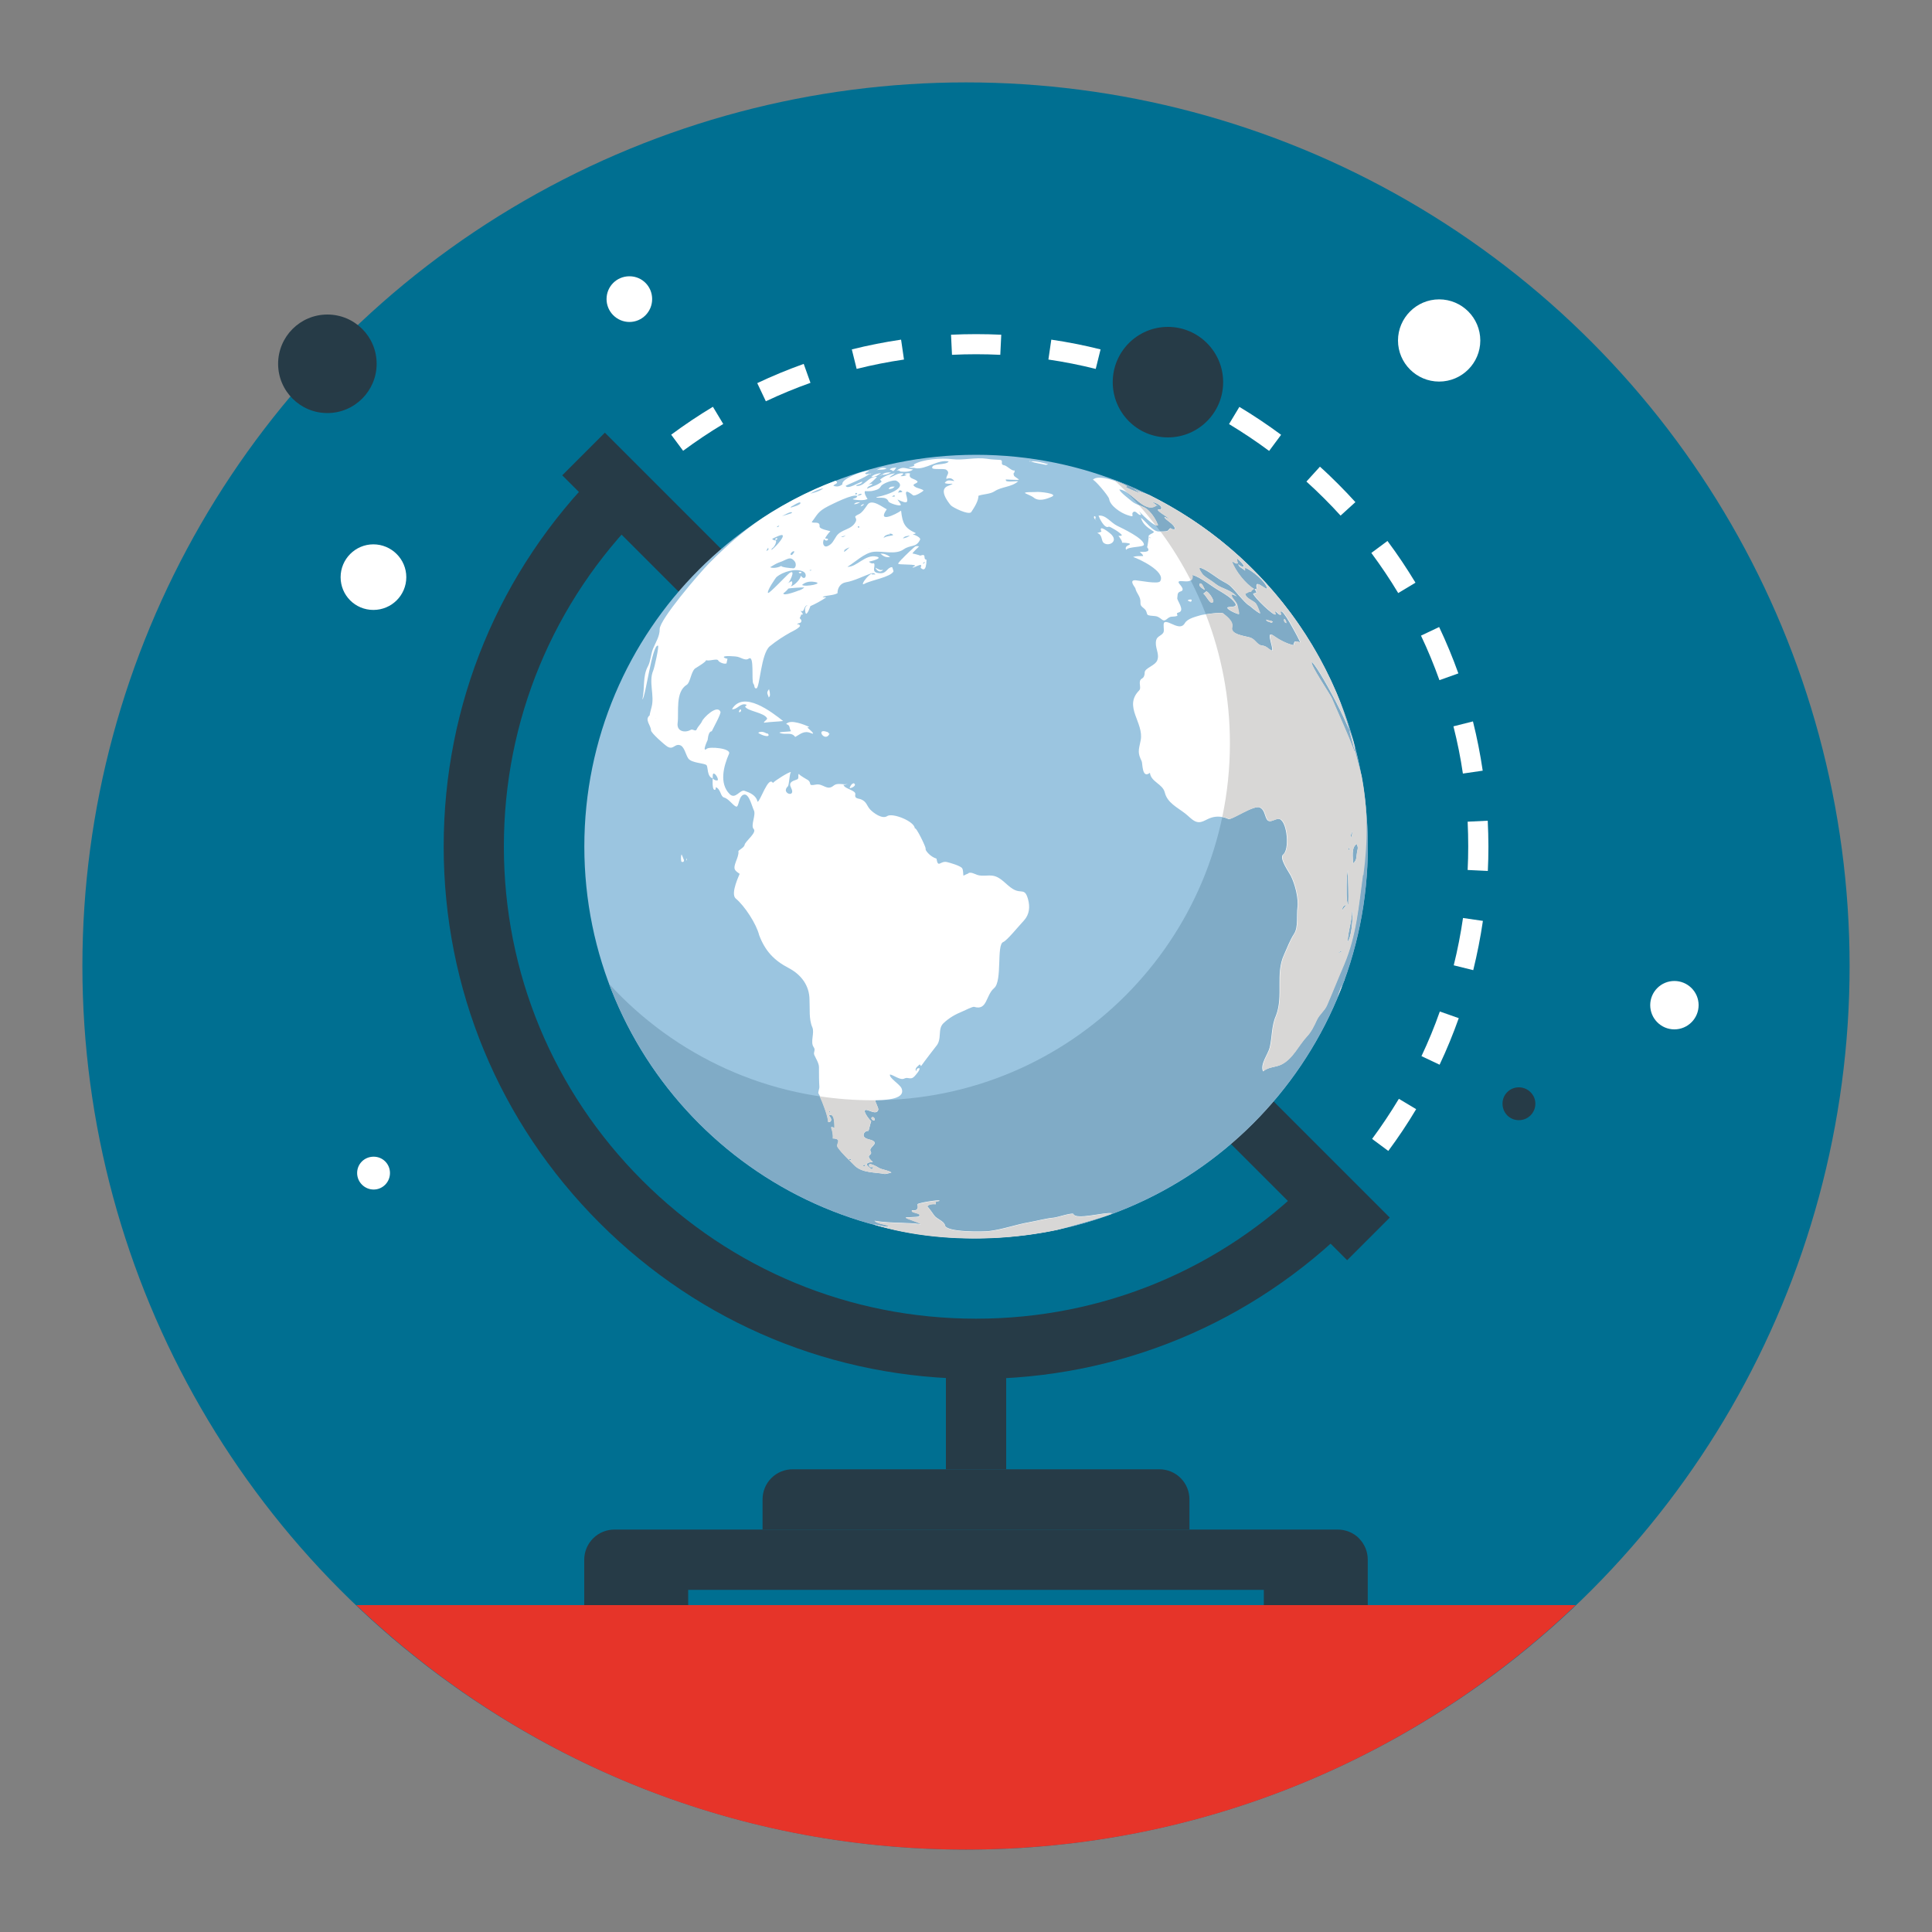
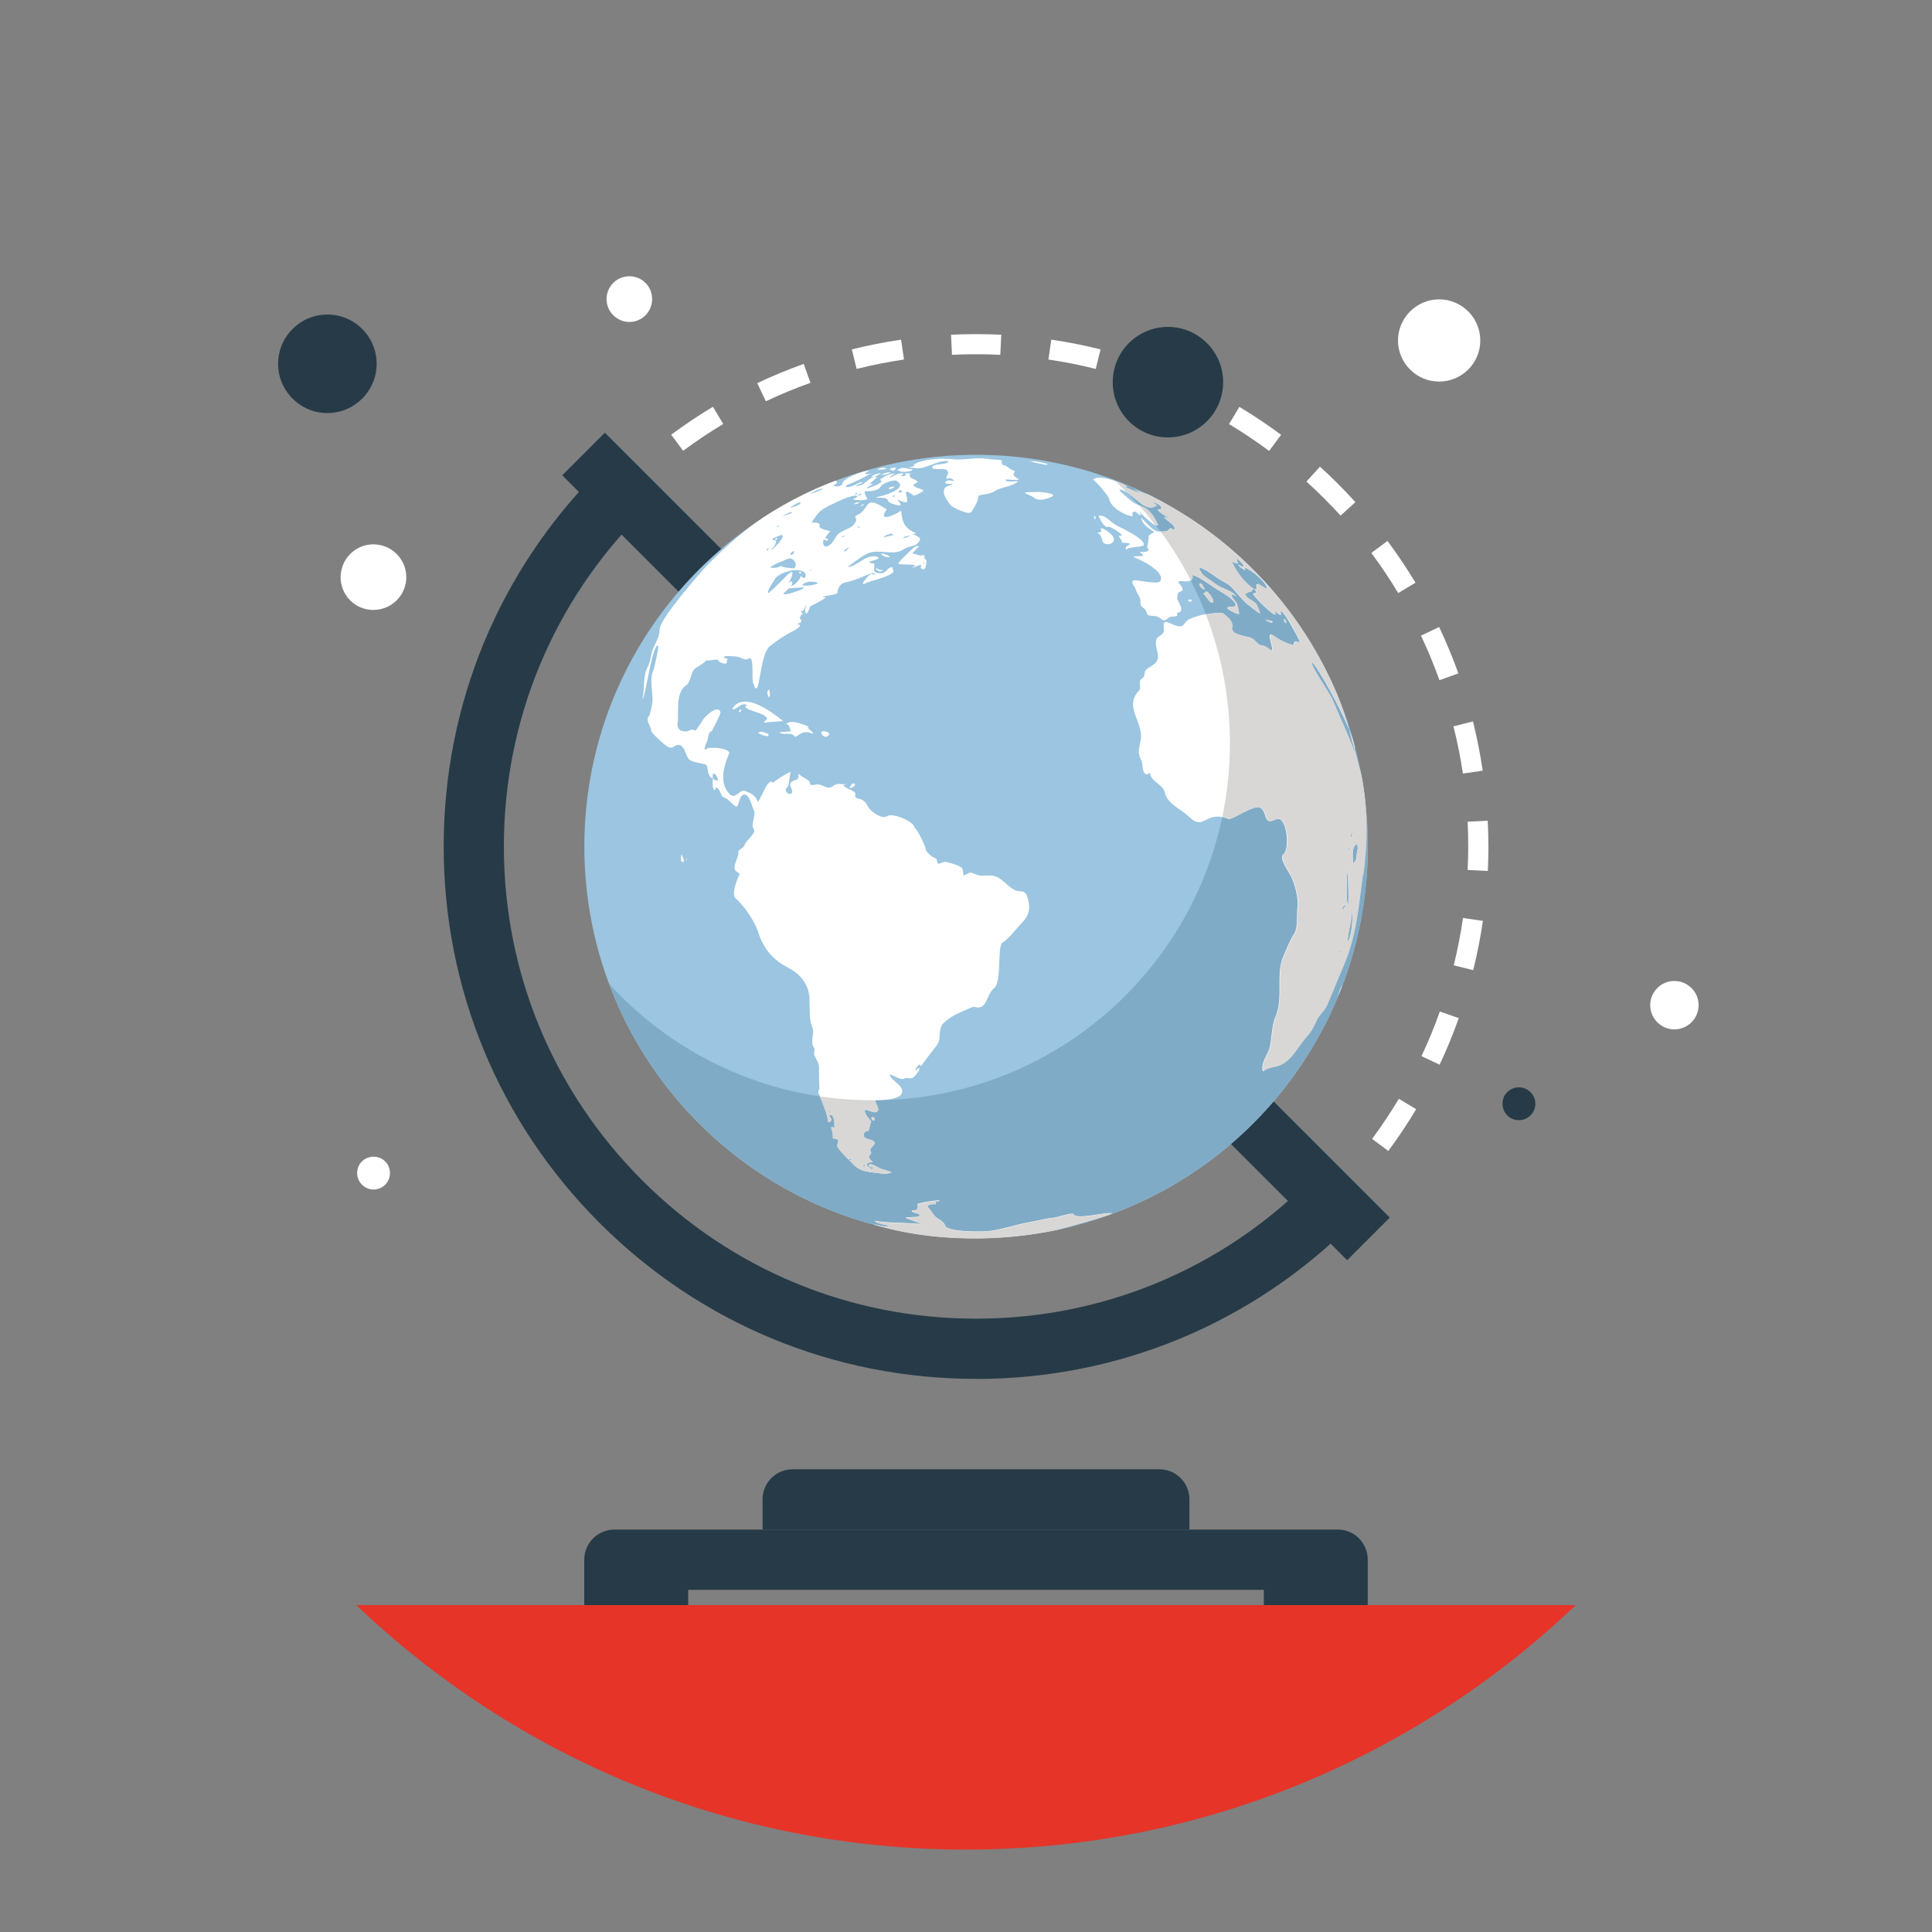
<svg xmlns="http://www.w3.org/2000/svg" id="Layer_1" viewBox="0 0 200 200">
  <rect x="0" y="0" width="200" height="200" fill="#808080" stroke="none" />
  <defs>
    <style>
      .cls-1 {
        fill-rule: evenodd;
      }

      .cls-1, .cls-2 {
        fill: #fff;
      }

      .cls-3 {
        fill: #80abc6;
      }

      .cls-4 {
        fill: #263b47;
      }

      .cls-5 {
        fill: #d8d7d6;
      }

      .cls-6 {
        fill: #006f91;
      }

      .cls-7 {
        fill: #e5e4e4;
      }

      .cls-8 {
        fill: #9bc5e0;
      }

      .cls-9 {
        fill: #e63429;
      }
    </style>
  </defs>
-   <circle class="cls-6" cx="100" cy="100" r="91.47" />
  <g>
    <g>
      <g>
        <g>
          <path class="cls-7" d="M65.01,51.6l-1.47-1.47c.63-.63,1.27-1.24,1.92-1.83l1.4,1.54c-.63.57-1.24,1.15-1.85,1.76Z" />
          <path class="cls-2" d="M143.71,119.14l-1.67-1.24c.99-1.34,1.92-2.74,2.77-4.15l1.79,1.07c-.88,1.48-1.85,2.93-2.88,4.32ZM149.03,110.22l-1.88-.89c.71-1.5,1.35-3.05,1.9-4.62l1.96.69c-.58,1.63-1.24,3.25-1.98,4.81ZM152.51,100.43l-2.02-.5c.4-1.61.72-3.26.96-4.9l2.06.3c-.25,1.71-.59,3.42-1,5.1ZM154.01,90.16l-2.08-.1c.04-.81.06-1.62.06-2.44s-.02-1.71-.06-2.56l2.08-.1c.04.89.07,1.77.07,2.66s-.02,1.69-.06,2.54ZM151.44,80.09c-.24-1.64-.57-3.28-.98-4.9l2.02-.51c.42,1.68.76,3.4,1.01,5.1l-2.06.3ZM149.01,70.41c-.56-1.56-1.2-3.12-1.91-4.61l1.88-.89c.74,1.56,1.41,3.18,1.99,4.8l-1.96.7ZM144.74,61.39c-.85-1.42-1.79-2.81-2.78-4.15l1.67-1.24c1.04,1.39,2.01,2.85,2.9,4.32l-1.78,1.07ZM138.78,53.38c-.55-.61-1.12-1.2-1.71-1.79-.6-.6-1.21-1.18-1.83-1.74l1.4-1.54c.65.58,1.28,1.19,1.9,1.81.61.61,1.2,1.23,1.77,1.86l-1.54,1.4ZM131.38,46.68c-1.33-.99-2.73-1.92-4.15-2.78l1.07-1.78c1.48.89,2.93,1.86,4.32,2.89l-1.24,1.67ZM70.72,46.67l-1.24-1.67c1.39-1.03,2.84-2,4.32-2.89l1.07,1.78c-1.42.85-2.82,1.79-4.16,2.78ZM122.82,41.55c-1.49-.71-3.05-1.35-4.62-1.91l.7-1.96c1.63.58,3.25,1.25,4.81,1.99l-.89,1.88ZM79.28,41.54l-.89-1.88c1.56-.74,3.17-1.4,4.81-1.99l.7,1.96c-1.57.56-3.12,1.2-4.62,1.91ZM113.43,38.19c-1.6-.4-3.25-.73-4.9-.97l.3-2.06c1.71.25,3.43.59,5.1,1.01l-.5,2.02ZM88.68,38.19l-.5-2.02c1.68-.42,3.4-.76,5.1-1.01l.3,2.06c-1.63.24-3.28.56-4.9.97ZM103.55,36.73c-1.67-.08-3.34-.08-5,0l-.1-2.08c1.73-.08,3.47-.08,5.2,0l-.1,2.08Z" />
          <path class="cls-7" d="M138.54,125.13l-1.47-1.47c.6-.6,1.19-1.22,1.76-1.85l1.54,1.4c-.59.65-1.2,1.29-1.83,1.92Z" />
        </g>
        <rect class="cls-4" x="97.92" y="30.17" width="6.24" height="114.91" transform="translate(-32.37 97.11) rotate(-45)" />
        <path class="cls-4" d="M101.04,142.74h0c-14.72,0-28.56-5.73-38.97-16.14-10.41-10.41-16.14-24.25-16.14-38.97,0-14.72,5.73-28.56,16.14-38.97l4.41,4.41c-9.23,9.23-14.32,21.5-14.32,34.56s5.09,25.33,14.32,34.56c9.23,9.23,21.5,14.32,34.56,14.32h0c13.05,0,25.32-5.08,34.55-14.31l4.41,4.41c-10.41,10.41-24.24,16.14-38.96,16.14Z" />
-         <rect class="cls-4" x="97.92" y="139.62" width="6.24" height="12.48" />
        <path class="cls-4" d="M123.14,158.34h-44.2v-3.12c0-.8.3-1.6.91-2.21.61-.61,1.41-.91,2.21-.91h37.95c.8,0,1.6.3,2.21.91.61.61.91,1.41.91,2.21v3.12Z" />
        <path class="cls-4" d="M140.69,159.25c-.61-.61-1.41-.91-2.21-.91H63.61c-.8,0-1.6.3-2.21.91-.61.61-.92,1.41-.92,2.21v4.7h10.76v-1.58h59.59v1.58h10.76v-4.7c0-.8-.3-1.6-.91-2.21Z" />
      </g>
      <g>
        <path class="cls-8" d="M141.6,87.63c0,22.4-18.15,40.55-40.56,40.55s-40.55-18.15-40.55-40.55,18.15-40.55,40.55-40.55,40.56,18.15,40.56,40.55Z" />
        <path class="cls-3" d="M115.28,49.65c7.4,6.76,12.04,16.48,12.04,27.29,0,20.41-16.54,36.96-36.97,36.96-10.81,0-20.53-4.65-27.29-12.04,5.77,15.37,20.59,26.31,37.97,26.31,22.41,0,40.56-18.15,40.56-40.55,0-17.39-10.94-32.21-26.32-37.98Z" />
        <path class="cls-1" d="M91.55,121.53c.16.03.6-.12.73-.15-.3-.24-.96-.27-1.33-.5.03.01-1.22-.74-.95-.12.07.15.3.01.41.09-.15.22-.22.16-.05.26,0,0-1.39-.76,0-.81-.96-.87.07-.6-.24-1.14-.21-.38.82-.73.26-1.06-.26-.15-.55-.13-.82-.31-.38-.28-.02-.77.34-.72.03,0,.22-.87.29-1.01-.11-.04-.82-.93-.65-1.12.21-.22,1.14.57,1.37-.02.09-.21-.32-.78-.29-1.02.42-.04,3.19.06,2.72-1.21-.16-.44-1.33-1.1-1.21-1.46.4.06,1.08.65,1.51.41.36-.18.64.2,1.02-.21.06-.07.68-.73.5-.86-.19,0-.29.1-.31.33-.22-.3.16-.51.36-.72.05.06.09.13.14.18.23-.34,1.51-2.01,1.55-2.05.66-.75.12-1.78.77-2.39.59-.56,1.23-.92,1.97-1.22.23-.09,1.04-.52,1.21-.47,1.36.42,1.19-1.21,2.06-1.94.87-.73.23-4.49.94-4.77.39-.15,1.54-1.58,2.14-2.22.58-.63.65-1.43.43-2.22-.34-1.22-.69-.52-1.56-1.05-.71-.42-1.24-1.26-2.11-1.38-.51-.07-1.05.08-1.55-.07-.22-.06-.8-.42-1.02-.12.03-.05-.47.19-.43.2-.06-.03-.01-.67-.18-.82-.27-.25-1.18-.51-1.5-.59-.75-.2-.94.7-1.13-.37-.62-.17-1.24-.89-1.13-1.08.05-.07-.97-2.24-1.11-2.04-.01-.73-2.27-1.63-2.84-1.29-.52.38-1.46-.33-1.78-.67-.36-.39-.35-.8-.94-1.05-.26-.11-.7-.05-.6-.5.1-.46-1.11-.56-1.23-1.01.17.03.32-.05.48-.1-.47.17-1.05-.18-1.51.2-.68.56-1.08-.27-1.82-.12-.95.18-.31-.16-.9-.52.24.15-1.1-.61-.79-.58-.28-.03.04.47-.27.57-.49.18-.91.29-.6.88.54,1.07-1.12.56-.34-.17.14-.13.18-1.52.34-1.48-.2-.06-1.72.92-1.89,1.13-.48-.78-1.31,1.94-1.59,1.95-.14-.67-.78-.94-1.33-1.13-.48-.19-.95.94-1.56.33-1.1-1.11-.62-2.9-.06-4.17.24-.58-2.03-.76-2.3-.52-.55.45.09-.93.08-.89.06-.56.19-.92.43-.92.15-.33.99-1.83.9-2.02-.34-.79-1.76.62-1.9.97-.15.34-.42.53-.55.84-.13.31-.4-.07-.62.06-.61.35-1.49.17-1.36-.72.14-1.07-.27-3.2.94-3.94.37-.23.43-1.3.85-1.68.05-.04,1.27-.75,1.15-.89.18.19,1.14-.2,1.26.05.09.2.66.42.86.3-.01.02.1-.47.1-.48-.01,0-.39-.06-.38-.18.05-.17,1.19-.05,1.23-.05.54.04.94.49,1.35.22.62-.42.24,2.37.49,2.62.14.15.04.49.3.46.36-.04.47-3.61,1.39-4.36.67-.55,1.41-1.03,2.15-1.44.24-.12.85-.42.98-.66-.03-.11-.14-.25-.27-.13-.04-.22.33-.09.4-.32.07-.23-.19-.31-.16-.38,0,.02.23-.47.15-.4.01.01.01.04.02.05.37.06-.08-.34-.1-.4.48.25.28-.53.75-.57-.34.14-.28.52-.23.76.1.51.55-.71.5-.66.45-.19,1.16-.57,1.65-.91-.12-.05-.23.04-.37-.06.5-.18,1.06-.12,1.54-.37-.02-.5.28-1.03.85-1.13.87-.14,1.88-.67,2.75-.97-.13.3.07.07.31.18-.28-.73-1.82,1.36-1.09.93.62-.35,2.7-.68,2.98-1.28,0-.03-.14-.43-.14-.43-.51,0-.55.63-1.19.63-1.15-.01-.46-.72-.7-1.03-.2.05-.38,0-.51-.17.11-.02,1.53-.35.78-.52-1.21-.26-2.02,1.09-3.02,1.06.75-.45,1.76-1.43,2.67-1.55.96-.13,2.3.34,3.15-.26.76-.52,1.28-.14,1.7-.99.13-.23-.55-.52-.73-.56.08-.09.23,0,.28-.14-1.14-.51-1.37-1.01-1.51-2.32-.58.42-2.52,1.32-1.48-.14-.37-.16-1.55-1.14-2-.47-.21.3-.54.82-.89.98-.77.35-.08.28-.34.8-.44.85-1.49.73-1.99,1.48-.31.47-.41.8-.9,1.02-.43.19-.59-.32-.38-.72.15.17.29.2.41.07.04-.18-.22-.09-.3-.16.15-.26.33-.51.55-.73-.07-.04-1.16-.21-1.12-.5.07-.59-.68-.27-.81-.45.58-.73.58-1.07,1.72-1.65.39-.19,2.58-1.32,2.99-1.04-.05.26-.32.2-.47.33.31.09,1.23.18,1.54-.04-.07-.06-.44-.67-.24-.81-.03.03.63.02.68,0,.35-.08.74-.13.94-.49.17-.31,1.33-.72,1.61-.57,1.51.86-2.05,1.77-2.09,1.67.07.25,1.03-.18,1.27.48.06.16,1.16.52,1.26.36.07-.08-.31-.48-.32-.57,1.15.55,1.08.27.89-.5-.18-.73.67.05.72.07.19.1.96-.35,1.08-.51-.28-.22-.76-.21-1-.47-.24-.23.6-.28.31-.52-.35-.28-.9-.21-.71-.77-.2-.05-.39-.03-.57.07.05.1.17.02.21.08-.19.12-.4.14-.62.13.06-.1.27-.1.27-.29-.59-.07-.91.29-1.43.44.15-.21.4-.28.58-.44-.57.07-1.11.28-1.55.65.07.06.13.13.17.21-.43.38-1.01.5-1.52.73.09-.34.46-.26.57-.51-.18,0-.37.05-.53.12.22-.03.85-.66,1-.83-.92-.11-1.31,1.08-2.19.92.19-.21.55-.1.68-.43-.32.03-1.55.87-1.74.43-.01-.03,2.23-.92,2.47-1.25-.15-.02-.32.14-.46-.04.11-.12.29-.13.42-.27-.74,0-2.93.88-2.76,1.4-.28.23-.59.3-.94.15.14-.21.62-.22.23-.52-.71.26-1.4.55-2.08.85-1.58.7-3.13,1.53-4.6,2.44-2.43,1.5-4.43,3.27-6.43,5.28-1.06,1.08-5.11,5.81-5.1,6.8.01.73-.42,1.37-.69,2.03-.22.54-.25,1.28-.51,1.78-.59,1.05-.32,2.26-.59,3.47.34-.26,1.02-5.78,1.62-5.57.12.04-.37,2.29-.5,2.58-.5,1.16.16,2.57-.17,3.78-.03.12-.2.73-.2.86-.56.43.15,1.06.14,1.54,0,.28,1.42,1.52,1.7,1.69.6.36.72-.28,1.26-.16.49.1.63.99.89,1.37.35.52,1.68.47,1.91.72.15.19.03,1.2.63,1.35,0-.07-.02-.43.06-.48.19-.11.58.56.45.69-.19.04-.37-.03-.51-.21,0,.09-.1,1.42.29,1.16,0-.08.03-.17.04-.24.51.21.47.96.83,1.06.5.14.87.76,1.24.94.34.17.24-1.17.88-1.24.51-.04.8,1.29.97,1.61.27.47-.36,1.59-.01,1.96.36.37-.87,1.26-.94,1.64-.04.29-.67.56-.64.67.05.31-.14.74-.25,1.04-.31.83-.16.91.38,1.29.02.01-1,2.03-.41,2.55.92.76,2.14,2.63,2.43,3.8.61,1.62,1.53,2.61,3.07,3.41,1.25.66,2.14,1.78,2.14,3.29.05.89-.08,2,.29,2.83.26.58-.24,1.53.14,2.06.24.33-.07.51.07.82.15.33.49.87.48,1.26,0,.64,0,1.39.04,2.02.02.21-.18.58-.08.72.15.17,1,2.28,1,2.9,0,.15.65-.05.06-.64.71-.4.56,1.27.61,1.28-.63-.22-.22-.05-.18.78.03.48-.13.25.27.34.62.14,0,.56.24.9.47.68,1.19,1.31,1.69,1.83.81.85,2.19.72,3.15.92.14.03-.18-.03,0,0ZM94.19,55.43c-.23.2-.46.24-.72.31.17-.27.45-.23.72-.31ZM92.08,55.25c.17-.02.3.02.38.14,0,.06-.86.1-1,.33.12-.38.43-.32.61-.46.09.11-.19.15,0,0ZM89.96,56.75c.18.05-.27-.04,0,0,0,0-.05,0,0,0ZM88.79,54.53c.08-.09.14-.08.18.04-.09.09-.15.08-.18-.04,0-.05-.01.05,0,0ZM87.63,57.99c-.33-.02.34.02,0,0-.04,0,.05,0,0,0ZM87.97,56.64c-1.13,1.06-.25.01-.58.34,0,.02,0,.04-.02.04-.09-.1.58-.37.6-.38-.14.14-.19.03,0,0ZM87.56,55.4q-.21.24-.49.18c.15-.1.35-.06.49-.18ZM92.6,51.41c-.07,0-.15,0-.27,0,.36-.3.3,0,.27,0-.07,0,.05,0,0,0ZM93.42,50.88c-.12.14-.3.05-.46.13.16-.32.19-.32.46-.13ZM88.84,51.24c.1-.08.21-.13.34-.12.11.16-.69.25-.34.12.05-.08-.04.02,0,0ZM88.64,51.02c.13.06.12.11-.04.18-.11-.07-.09-.12.04-.18.05,0-.06,0,0,0ZM82.73,61.11s-1.77.71-1.63.27c-.04.14.61-.5.47-.44.14-.06,1.34-.14,1.69-.13-.18.18-.35.24-.52.31-.4.15.17-.07,0,0ZM84.15,60.22c1.47.15-.87.59-1.12.33.33-.29.72-.37,1.12-.33.12.01-.41-.04,0,0ZM83.91,51.09c.39-.25.81-.43,1.33-.55-.37.31-.88.44-1.34.56h0ZM83.99,59.03c-.07.06-.13.06-.19,0,.09-.03.18-.06.19,0,.03.06-.01-.07,0,0ZM83.56,59.91s-.15-.03,0,0c0,0-.05-.01,0,0ZM83.13,59.16c.53.24.22,1.08-.23.43-.02.38-.68,1.03-1.04,1.11.14-.15.18-.32.14-.5-.11-.09-.34.17-.46.16.05.23.96-1.56.19-1.04-.28.21-2.11,2.17-2.22,2.06-.17-.17.81-1.61.89-1.66.63-.52,1.94-.93,2.74-.56ZM82.1,52.34c.07-.05.66-.41.74-.32.19.23-.95.52-1.01.53.07-.14.18-.16.27-.21.21-.12-.09.05,0,0ZM82.23,57.12s-.24.48-.38.3c-.11-.12.34-.5.38-.3-.02.12-.01-.05,0,0ZM80.94,53.43c.06,0,1.02-.6,1.05-.35.01.07-1.16.37-1.05.35ZM80.67,54.41c-.06.11-.11.16-.25.16.05-.12.13-.13.25-.16ZM80.01,56.71c.13-.1.44-.6.29-.8.08.11-.57-.07-.27-.18.12-.04.87-.45.98-.32.22.22-.93,1.42-1.16,1.52.02-.12.09-.18.15-.22.19-.14-.06.04,0,0ZM80.66,58.22c.82-.26,1.12-.73,1.61-.1.19.23.15.84-.29.69.12.04-1.33-.1-1.06-.25-.29.18-.86.31-1.2.16.32-.18.6-.38.94-.5.2-.06-.34.12,0,0ZM79.52,56.69c.07.2.02.29-.2.33.09-.13.15-.24.2-.33ZM67.88,74.39c-.38-.01.29-.01,0,0-.04,0,.04,0,0,0ZM72.57,77.77c-.1.04.3-.07,0,0-.02,0,.05,0,0,0ZM84.04,81.56c-.19-.03.23.02,0,0-.02,0,.03,0,0,0ZM85.92,115.17c-.32-.06.17-.26,0,0-.08-.01,0-.01,0,0ZM86.75,98.35c-.12-.12.07.06,0,0-.01-.01.03.02,0,0ZM86.88,108.83c-.21.07.22-.08,0,0-.06.02.03-.02,0,0ZM87.99,120.12c-.15-.09-.15-.14,0-.17.16.06.17.13,0,.17-.06,0,.05.01,0,0ZM89.45,120.75c-.15-.03-.14-.09.04-.18.13.06.12.12-.04.18-.06,0,.04-.01,0,0ZM86.36,116.59s-.04.01-.05.02c.05-.04.06-.05.05-.02ZM89.99,49.09h0s0,0,0,0h0ZM76.21,55.62s0,0,0,0h0ZM76.59,55.3h0ZM140.93,80.36h0c-.79-2.92-1.39-5.81-2.6-8.64-1.44-3.36-3.32-6.53-5.61-9.39-2.15-2.69-4.64-5.11-7.41-7.18-1.35-1.01-2.75-1.92-4.21-2.76-.69-.4-1.4-.78-2.13-1.14-.31-.15-1.42-.44-1.59-.71,0,.12.64.44.73.53-.43-.11-1.57-.59-1.58-.67.02-.05.12,0,.11-.08-.64-.41-3.04-1.29-3.51-.64.1-.13,1.65,1.66,1.69,1.98.1.7,1.2,1.44,1.89,1.66.96.33.24-.11.65-.34.27-.13.51.44.75.31,0,0,0-.01.01-.02-.07-.13-.15-.27-.23-.4-.07,0,1.75,1.88,1.98,1.47-.21-.51-.54-1.09-1.05-1.56-.46-.43-1.18-.47-1.67-.9-.25-.22-1.18-.9-1.28-1.21,1.22.04,2.63,2.63,3.86,1.63-.17-.12-.34-.24-.49-.37.22.07,1.25.39.91.82-.98-.17.82.82.85.93-.18,0-.3-.15-.47-.17.07.34,1.04.69,1.11,1.27-.58.09-.33-.35-.71.12-.12.15-.64.1-.92.12-.67.06-1.42-1.08-1.91-1.43.2.64.56.94,1.26,1.39.34.19-.49.28-.47.57.02,0,.23.1.22.16,0,.03-.19-.13-.22-.16.07-.04-.12,1.12-.14,1.1.55.64-.74.45-.76.48.11.14.31.22.35.43-.37.02-.68-.03-1.04.1.52.15,3.43,1.5,2.8,2.51-.2.33-2.17-.08-2.54-.1-.76-.05-.05.73-.03.82.12.58.57.83.53,1.51-.04.47.45.49.6.89.13.35.05.38.42.44.65.08.66-.02,1.21.41.39.3.54-.28,1-.3,1.16-.05.17-.29.73-.44.68-.19-.19-1.26-.15-1.47.05-.28-.04-.59.33-.7.59-.16-.15-.76-.19-.92-.11-.48,1.61.41,1.4-.81.99.31,2.01,1.21,2.93,1.72.53.33,1.07.64,1.47,1.15.47.61-.68.36-.75.53-.07.2,1.01.68,1.18.67.03-.11-.13-.73-.15-.84-.05-.43-.67-.86-.63-1.2.2.02.38.1.54.22-.59-.72-1.53-.79-2.19-1.31-.4-.33-.9-.59-1.29-.93,0,0-.7-.89-.21-.72.77.27,1.62,1.05,2.41,1.46.63.33.78.53,1.25,1.07.18.21,1.14,1.33,1.36,1.37,0-.01.79.7,1.11.81-.14-.33-.26-.74-.43-.99-.22-.36-1.12-.55-1.12-1.08.2.02.23-.2.66-.18-.23,0,.28-.34.25-.29-.84-.48-1.97-1.89-2.28-2.83.23,0,.36.32.61.16-.09-.16-.11-.33-.09-.51.07.07.86.76.7.89-.22,0-.41-.1-.57-.27.12.4.52.41.68.68.02-.11-.06-.2.04-.32.7.29,2.11,1.4,2.3,2.18-.3.03-.89-.62-1.09-.46-.06.16-.06.31.03.46-.09,0-.18.03-.26.07.11.09.17.21.19.34-.11.04-.22.07-.34.1.09.39,2.15,2.35,2.3,2.15.04-.06-.09-.26-.06-.3.11-.12.43.44.6.33.13-.09-.14-.27.01-.34.31-.16,1.54,2.26,1.7,2.54.59,1.12.2.44-.25.59-.07.11-.11.23-.13.37-.72-.16-1.5-.58-2.09-1-.93-.67.3,1.83-.24,1.52-.32-.18-.5-.45-.89-.48-.57-.06-.73-.66-1.25-.83-.42-.15-2.1-.3-1.89-1.07.18-.66-.66-1.2-.95-1.45-.14-.13-2.01.12-2.31.21-.51.16-1.32.33-1.61.81-.49.89-1.63-.28-2.09-.09-.24.09,0,.83-.13,1.06-.19.35-.64.37-.75.79-.19.76.38,1.39.11,2.09-.21.56-1.28.8-1.3,1.25,0,.24-.06.52-.28.64-.49.28,0,.93-.3,1.24-1.65,1.68.53,3.33.16,5.17-.22,1.05-.33,1.26.11,2.16.1.23.02,1.85.85,1.19.1.95,1.32,1.14,1.54,2.04.26,1.07,1.3,1.54,2.12,2.18.33.25.6.58.98.78.67.34,1.11-.19,1.76-.37.57-.17,1.18-.1,1.72.15.31.15,2.64-1.5,3.27-1.18.46.23.48.79.69,1.19.31.57.95-.18,1.38.02.76.35.99,3.13.34,3.64-.49.36.62,1.88.77,2.19.44.86.83,2.36.7,3.32-.11.78.1,2-.34,2.69-.44.68-.7,1.4-1.05,2.18-.92,1.99-.04,4.24-.83,6.3-.48,1.06-.39,2.19-.65,3.3-.17.71-1.03,1.74-.69,2.48.51-.47,1.29-.41,1.87-.7,1.2-.59,1.78-1.98,2.64-2.9.47-.49.76-1.1,1.03-1.71.26-.57.79-.94,1.04-1.5.61-1.42,1.16-2.83,1.78-4.24,1.28-3.06,1.5-5.99,1.94-9.27.47-3.47.48-6.76-.17-10.23ZM137.87,72.3c-.17-.41-2.32-3.58-2.08-3.75.29-.18,4.91,8,4.41,9.26-.71-1.87-1.55-3.68-2.34-5.51,0-.02.16.37,0,0ZM139.85,86.77c-.09-.23.03-.42.1-.69.1.28-.06.47-.1.69ZM139.61,88.06c-.01-.14-.02-.25.07-.35.07.13,0,.23-.07.35ZM138.84,98.55c-.07.03-.16.06-.25.09-.15,0,.28-.21.29-.22-.02.08-.02.11-.05.13-.05.09.03-.02,0,0ZM138.96,94.29c0-.39.01-.41.4-.66-.08.27-.36.4-.4.66ZM139.4,92.3c0-.71-.02-1.55.13-2.24.03,1.21.09,2.42.05,3.64-.19-.26-.18-1.1-.18-1.41,0-.25,0,.25,0,0ZM140.03,94.58c-.02.65-.1,2.42-.53,2.92.04-1.1.44-2.1.46-3.19.09.11.07.19.07.26,0,.07,0-.08,0,0ZM140.54,87.94c-.19.78,0,1.02-.47,1.45,0-.58-.22-1.68.38-2.02.08.19.14.34.09.57-.08.32.06-.23,0,0ZM115.08,125.61c.07.11-5.09,1.57-5.62,1.68-2.15.45-4.32.73-6.51.84-4.17.2-8.52-.18-12.53-1.4.51.06,1.13.32,1.66.24-.5-.31-1.12-.2-1.56-.6,1.67.28,3.27.15,4.79.35-.16-.21-1.55-.55-1.55-.7.2-.01,1.28-.05,1.32-.08.51-.39-.81-.34-.69-.63.04-.08.4.05.53-.12.2-.27,0-.41.07-.54.06-.12,2.08-.47,2.29-.37-.24.14-.52-.02-.41.37-.21-.03-.83-.01-.87.26.02-.07.69.87.71.91.24.36,1.04.59,1.11,1.02.14.74,3.98.67,4.55.6,1.43-.17,2.78-.68,4.19-.92.84-.15,1.68-.39,2.53-.47.4-.04,1.72-.5,2.02-.4.19.69,3.26-.2,3.97-.06,0,.02-.12-.02,0,0ZM138.44,103.22c.17-.41.3-.85.5-1.25-.13.44-.31.84-.5,1.25ZM139.11,101.55c.02-.05.04-.11.06-.15,0,.07-.04.1-.06.15ZM94.76,48.45c-.22-.03-.45-.01-.68-.04.12-.11.8-.13.5-.32.94-.57,2.89-.69,3.97-.56,1.21.15,2.41-.22,3.6-.04.48.08.9.09,1.38.12.41.05-.06.48.41.55.29.03.85.67,1.1.53-.01.44-.21.14-.07.55.03.1.53.38.51.41-.05.07-1.4-.03-1.33-.01-.11-.02.02.21.11.18.27.07.86-.02,1.14,0-.68.62-1.7.54-2.45,1.04-.46.3-1.16.28-1.66.46,0,.52-.39,1.15-.74,1.68-.24.37-1.96-.48-2.13-.7-.38-.45-1.23-1.63-.3-1.99,1.12-.44,0-.08-.32-.32.26-.38.56-.25.99-.19-.22-.3-.49-.37-.81-.22-.11-.32.47-.62-.04-.96-.22-.15-1.4.03-1.44-.18-.08-.52,1.44-.25,1.71-.67-1.13-.24-2.35.86-3.45.7-.22-.03.2.03,0,0ZM116.11,56.19c.19-.02-.23-.6-.33-.72.13.01.23.02.36-.05-.09-.26-1.28-.95-1.36-.9-.45.28-1.01-.97-1.06-1.14.76-.1,1.24.71,1.93,1.05.59.29,2.71,1.29,2.77,1.93.05.32-1.6.19-1.85.56-.18-.47.41-.46.4-.61-.02-.11-.76-.14-.85-.13-.04,0,.26-.04,0,0ZM94.5,56.78c-.12.08-1.55,1.44-1.52,1.57.03.13,1.49.04,1.74.18-.02.16-.21.08-.25.23.19,0,.78-.37.88-.26.01.09,0,.18-.05.27.65.64.58-.75.62-.82-.46-.06.1-.7-.67-.43.05-.02-.83-.26-.78-.21-.07-.07.62-.67.67-.75-.41-.1-.46.08-.65.22-.25.18.05-.04,0,0ZM95.92,58.29c.06.05-.1.05,0,0,.01,0-.02,0,0,0ZM95.59,58.25s.28-.15.13-.01c-.05.1-.26.16-.13.01.01-.02-.03.03,0,0ZM94.58,56.6h0s0,0,0,.01t0-.01ZM93.28,57.9s.07,0,.1.03c-.03,0-.19-.01-.1-.03.04,0-.03,0,0,0ZM79.21,74.81c-.4.04.26-.31.2-.44-.27-.62-2.1-.75-2.28-1.24.08-.04.14-.09.16-.17-.63-.26-.95.52-1.52.46,1.18-2,4.12.29,5.3,1.22-.62.07-1.24.08-1.86.16-.05,0,.34-.04,0,0ZM80.74,75.88c-.29-.13.97-.12,1.15-.19-.25-.38-.03-.59-.51-.74.45-.54,1.92.09,2.38.29-.03.07-.13,0-.17.09.04.03,1.01.84.35.56-.71-.3-1.11.12-1.62.4-.4-.57-1.05-.17-1.58-.42-.06-.02.12.06,0,0ZM115.08,55.37c.69.72-.37,1.26-.86.8-.23-.24-.09-.82-.64-.99.15-.05.3-.09.44-.14-.38-.88.89.14,1.07.33.15.17-.05-.06,0,0ZM106.1,51.04c-.04-.14.99-.08,1.17-.11.27-.05,2.33.16,1.61.49-.56.25-1.38.54-1.92.05-.13-.11-.85-.4-.86-.43-.03-.1.04.13,0,0ZM124.87,61.22c.24,0,.83.92.72,1.07-.27.44-.73-.67-1.02-.84.1-.07.2-.15.3-.23ZM92.78,48.74c.7-.53.86-.23,1.74-.14-.28.26-.95.31-1.74.14.2-.15.79.16,0,0ZM108.26,48.13c-.52-.14-1.06-.17-1.56-.37.6-.06,1.33.17,1.75.28.14.05-.22.07-.19.09-.52-.14.05,0,0,0ZM106.7,47.76c-.05,0-.11.01-.17.02.05-.06.11-.07.17-.02-.05,0-.02,0,0,0ZM79.37,75.92c.12,0,.18.07.2.18-.07.29-.98-.12-1.08-.25.31-.18.61-.07.88.08ZM85.9,75.89c-.48,1.18-1.7-.82,0,0-.08.17-.29-.14,0,0ZM87.78,81.63h0s.04-.05.09-.05c-.03.02-.05.03-.09.05ZM87.95,81.59s.13-.48.44-.51c.37.23-.26.53-.44.51-.03,0,.4.05,0,0ZM91.79,48.48c-.32.22-.71.07-1.05.2.47-.32.68-.29,1.05-.2-.32.22-.06-.01,0,0ZM79.6,72.26c-.13-.48-.31-.5.01-.92.13.45.13.72-.01.92-.05-.2.14-.19,0,0ZM70.81,89.03c0,.18-.09.24-.26.18-.06-.05-.09-.64.01-.76.08.19.17.38.24.58.03.08-.07-.2,0,0ZM91.14,57.31c.37-.01.68.1,1.01.35-.44.08-.73-.09-1.01-.35ZM124.72,61.06h0c-.11-.03-.77-.43-.5-.65.19-.14.47.58.5.65ZM131.53,64.45c-.13-.13-.39-.04-.46-.31.23.12.48.06.7.23-.08.06-.16.14-.24.08-.13-.13.08.07,0,0ZM92.36,48.71c-.07-.1-.18-.03-.25-.12.19-.2.44-.14.67-.2-.01.03-.28.52-.42.32-.07-.1.04.07,0,0ZM91.22,48.96c-.3.22-.61.45-1.03.41.28-.29.66-.33,1.03-.41ZM91.12,59c.08.02.17,0,.3-.02-.4.49-.86-.19-.77-.22-.07.02.44.23.47.24.08.02-.16-.03,0,0ZM91.29,49.15c.28-.23.6-.27.95-.24-.3.17-.6.27-.95.24ZM123.02,62.2c-.32-.05.6-.34.27.09-.1,0-.19-.04-.27-.09-.05,0,.1,0,0,0ZM133.15,64.51c-.19-.09-.27-.22-.21-.45.16.12.23.25.21.45ZM91.98,50.62c.12-.21.24-.26.64-.25-.19.23-.41.26-.64.25ZM89.05,51.99c-.23.12-.4.22-.65.2.18-.2.38-.19.65-.2ZM113.4,53.66c-.05.09,0,.15.06.21-.07-.03-.35-.39-.14-.44.1.04.13.12.07.23-.05.09.04-.05,0,0ZM76.72,73.52c-.01.14-.08.21-.21.21-.06-.12.15-.45.21-.21.02.08-.02-.05,0,0ZM90.37,115.64c.11.04.17.12.18.24,0,.35-.64-.19-.18-.24.07-.01-.1,0,0,0ZM89.45,52.19c-.08.12-.18.17-.36.23.09-.19.21-.22.36-.23ZM71.11,88.97c-.03.41-.12-.39,0,0,0,.06-.01-.04,0,0ZM92.16,52.87s.03,0,.05,0c-.05.03-.14.03-.05,0ZM90.35,49s-.1.02-.14.02c.04-.03.09-.04.14-.02ZM90.19,49.03s0,0,.02,0c0,0-.02,0-.02,0ZM89.99,49.08h0s0,0,0,0ZM89.99,49.08c.05-.06.12-.05.19-.05-.05.07-.11.08-.19.05ZM91.28,49.15h.01s-.01,0-.01,0ZM91.28,49.16c-.01.07-.07.06-.12.06.02-.06.07-.07.12-.06ZM76.36,90.7c-.09-.07.06.05,0,0-.03-.03.05.04,0,0ZM119.73,52.34c.25.07.01.05,0,0,0,0,0,.04,0,0ZM113.46,53.88s0,0,0,0c.02,0,.03.02.02.06,0-.02-.01-.03-.02-.05,0,0,0,.02,0,0ZM91.15,49.22h0s0,0-.01,0c0,0,0,0,0,0ZM91.07,49.24s.05-.01.08-.02c-.03.06-.07.06-.08.02.03-.01,0,0,0,0ZM128.02,61.77h0s0,0,0,0h0ZM95.83,87.92c-.13-.11.09-.08,0,0,0,0,.03-.03,0,0ZM115.11,125.6s-.01,0-.03,0c0-.02.01-.03.03-.02v.02ZM115.08,125.61s0,0,0,0h0ZM82.68,59.21s.4-.05.27.1c-.15.07-.23.04-.27-.1.04,0,0,.08,0,0ZM80.32,55.91c-.11-.07-.08-.14.07-.22.13.04.11.12-.07.22-.06,0,.08-.02,0,0Z" />
        <path class="cls-5" d="M124.58,61.46c.1-.07.2-.15.3-.23.24,0,.83.92.72,1.07-.27.44-.73-.67-1.02-.84ZM124.23,60.41c-.27.22.39.62.5.65h0c-.03-.08-.3-.79-.5-.65ZM91.55,121.53c-.96-.2-2.34-.07-3.15-.92-.49-.52-1.22-1.15-1.69-1.83-.24-.34.39-.76-.24-.9-.4-.09-.24.14-.27-.34-.05-.82-.46-.99.18-.78-.05-.01.09-1.68-.61-1.28.6.59-.07.79-.06.64,0-.51-.57-2.01-.87-2.63,1.8.27,3.64.41,5.51.41.13,0,.23,0,.36-.01-.04,0-.07,0-.1,0-.03.24.38.81.29,1.02-.23.59-1.16-.21-1.37.02-.17.19.54,1.08.65,1.12-.07.14-.25,1.01-.29,1.01-.36-.05-.72.44-.34.72.27.18.56.16.82.31.56.32-.47.68-.26,1.06.31.54-.72.28.24,1.14-1.39.05,0,.8,0,.81-.16-.1-.1-.03.05-.26-.11-.08-.35.06-.41-.09-.27-.62.99.13.95.12.38.23,1.04.26,1.33.5-.12.03-.55.18-.72.15-.04,0-.11-.02,0,0ZM85.9,115.16s-.03,0,.02,0c.17-.25-.29-.07-.02,0ZM87.98,119.95c-.14.02-.14.08,0,.17-.06,0,.05.01,0,0,.16-.04.16-.1,0-.17ZM89.5,120.58c-.17.09-.19.14-.06.17-.01,0-.01,0,.01,0,.16-.06.17-.12.04-.18ZM89.44,120.75s0,0,.01,0c.02,0,0,0-.01,0ZM86.3,116.61s.04,0,.05-.02c0-.03,0-.02-.05.02ZM91.56,121.53h0c.05.01.04,0,0,0ZM117.9,52.3c.6.67,1.17,1.36,1.72,2.07.12.05.22.06.27-.02-.21-.51-.54-1.09-1.05-1.56-.26-.24-.6-.36-.93-.49ZM119.73,52.34c.01.05.25.07,0,0h0ZM131.53,64.45h0s.02.01,0,0ZM140.03,94.58h0s0-.04,0,0ZM139.66,75.52c.2.72.39,1.44.58,2.16.05-.41-.19-1.2-.58-2.16ZM140.53,87.97s0-.02.01-.03c-.04.16-.02.1-.01.03ZM132.94,64.06c-.06.23.02.36.21.45.02-.2-.05-.33-.21-.45ZM128.02,61.77h0s0,0,0,0h0ZM131.76,64.37c-.22-.18-.47-.11-.7-.23.07.27.33.18.46.31-.09-.1-.02-.03,0,0,.08.06.16-.01.23-.08ZM141.1,90.58c-.45,3.28-.66,6.21-1.94,9.27-.61,1.41-1.17,2.83-1.78,4.24-.25.56-.78.93-1.04,1.5-.28.6-.57,1.22-1.03,1.71-.87.93-1.44,2.31-2.64,2.9-.59.29-1.36.23-1.87.7-.34-.74.52-1.78.69-2.48.26-1.11.17-2.24.65-3.3.79-2.06-.09-4.32.83-6.3.36-.78.61-1.5,1.05-2.18.44-.69.23-1.91.34-2.69.13-.95-.26-2.46-.7-3.32-.15-.31-1.26-1.84-.77-2.19.65-.51.42-3.3-.34-3.64-.43-.19-1.07.55-1.38-.02-.21-.4-.23-.96-.69-1.19-.64-.31-2.96,1.33-3.27,1.18-.21-.1-.44-.17-.68-.2.52-2.47.79-5.02.79-7.63,0-4.71-.89-9.2-2.49-13.34.66-.1,1.69-.2,1.8-.11.28.25,1.12.8.95,1.45-.22.77,1.46.92,1.89,1.07.52.17.68.78,1.25.83.39.03.57.3.89.48.54.31-.69-2.18.24-1.52.58.42,1.37.84,2.09,1,.01-.14.06-.26.13-.37.45-.16.84.52.25-.59-.15-.28-1.38-2.7-1.7-2.54-.15.07.12.26-.01.34-.17.11-.49-.46-.6-.33-.03.03.1.23.06.3-.15.2-2.2-1.76-2.3-2.15.12-.03.23-.06.34-.1-.02-.14-.07-.25-.19-.34.08-.04.16-.06.26-.07-.09-.15-.1-.31-.03-.46.2-.16.79.49,1.09.46-.19-.78-1.61-1.89-2.3-2.18-.09.12-.02.21-.04.32-.16-.28-.56-.28-.68-.68.16.17.35.27.57.27.16-.13-.63-.82-.7-.89-.02.18,0,.35.09.51-.26.16-.38-.15-.61-.16.31.95,1.44,2.35,2.28,2.83.03-.05-.49.29-.25.29-.44-.02-.46.2-.66.18,0,.53.9.72,1.12,1.08.17.25.29.66.43.99-.32-.11-1.11-.82-1.11-.81-.22-.04-1.18-1.16-1.36-1.37-.46-.54-.62-.74-1.25-1.07-.79-.41-1.63-1.19-2.41-1.46-.49-.17.21.72.21.72.39.34.89.6,1.29.93.66.53,1.6.6,2.19,1.31-.16-.12-.34-.2-.54-.22-.04.34.58.77.63,1.2.02.11.17.73.15.84-.17.01-1.25-.48-1.18-.67.07-.17,1.22.08.75-.53-.4-.52-.94-.82-1.47-1.15-.92-.52-1.94-1.41-2.93-1.72.06.32-.03.49-.18.59-.91-1.77-1.95-3.47-3.13-5.06.29,0,.71.01.81-.12.38-.47.13-.03.71-.12-.07-.58-1.03-.93-1.11-1.27.17.01.29.16.47.17-.03-.11-1.83-1.1-.85-.93.34-.43-.68-.76-.91-.82.16.13.33.26.49.37-.97.79-2.06-.65-3.07-1.32-.41-.41-.83-.82-1.26-1.22.52.18,1,.4,1.24.55.01.08-.08.03-.11.08.01.07,1.15.55,1.58.67-.09-.08-.72-.4-.73-.53.16.27,1.28.56,1.59.71.72.36,1.43.74,2.13,1.14,1.46.83,2.86,1.75,4.21,2.76,2.76,2.07,5.25,4.49,7.41,7.18,2.29,2.86,4.17,6.02,5.61,9.39.53,1.26.95,2.53,1.32,3.8-1.16-2.83-3.65-7.1-3.86-6.97-.25.17,1.91,3.34,2.08,3.75,0-.02.16.37,0,0,.78,1.83,1.63,3.64,2.34,5.51.02-.04.02-.08.03-.13.23.89.46,1.79.7,2.68h0c.65,3.46.64,6.75.17,10.22ZM139.85,86.77c.04-.21.19-.4.1-.69-.07.26-.18.46-.1.69ZM139.61,88.06c.07-.12.14-.22.07-.35-.09.1-.09.21-.07.35ZM138.84,98.55s.03-.06.05-.13c-.02.01-.44.22-.29.22.08-.03.17-.06.25-.09-.05.09.03-.02,0,0ZM139.36,93.63c-.39.25-.41.27-.4.66.05-.26.32-.38.4-.66ZM139.4,92.3c0,.31-.01,1.14.18,1.41.04-1.22-.02-2.44-.05-3.64-.15.69-.14,1.53-.13,2.24,0-.25,0,.25,0,0ZM139.97,94.31c-.02,1.09-.43,2.08-.46,3.19.42-.51.51-2.28.53-2.92,0,.04,0,0,0,0,0-.07.02-.15-.07-.25ZM140.54,87.94c.06-.23-.01-.38-.09-.57-.6.34-.38,1.44-.38,2.02.46-.42.29-.67.46-1.42.02-.06.04-.14.01-.03ZM90.55,115.87c-.02-.11-.08-.2-.18-.24-.46.04.18.59.18.24ZM115.04,125.61c-.77-.1-3.74.75-3.93.07-.3-.1-1.62.36-2.02.4-.85.08-1.69.32-2.53.47-1.41.25-2.75.76-4.19.92-.58.07-4.41.14-4.55-.6-.07-.44-.88-.66-1.11-1.02-.02-.04-.69-.98-.71-.91.04-.28.66-.29.87-.26-.11-.39.17-.23.41-.37-.22-.09-2.24.26-2.29.37-.07.13.12.27-.07.54-.13.17-.49.04-.53.12-.11.28,1.2.24.69.63-.04.03-1.12.07-1.32.08,0,.15,1.39.49,1.55.7-1.53-.2-3.12-.07-4.79-.35.45.39,1.06.29,1.56.6-.52.08-1.15-.18-1.66-.24,4,1.22,8.36,1.6,12.53,1.4,2.19-.11,4.37-.39,6.51-.84.53-.12,5.69-1.57,5.62-1.68,0,0-.03,0-.04,0ZM115.04,125.61s.03,0,.04,0c-.05-.01-.05,0-.04,0ZM90.37,115.64c.07-.01-.1,0,0,0h0ZM115.08,125.61s.02,0,.03,0v-.02s-.02,0-.03.02ZM139.17,101.39s-.04.1-.06.15c.02-.05.07-.09.06-.15ZM138.94,101.97c-.21.4-.34.84-.5,1.25.19-.41.37-.81.5-1.25Z" />
      </g>
      <path class="cls-4" d="M126.62,39.56c0,3.16-2.56,5.72-5.72,5.72s-5.71-2.56-5.71-5.72,2.56-5.72,5.71-5.72,5.72,2.56,5.72,5.72Z" />
    </g>
    <g>
      <path class="cls-2" d="M153.24,35.25c0,2.34-1.91,4.25-4.26,4.25s-4.26-1.91-4.26-4.25,1.91-4.26,4.26-4.26,4.26,1.91,4.26,4.26Z" />
      <path class="cls-4" d="M38.99,37.66c0,2.8-2.28,5.1-5.1,5.1s-5.1-2.29-5.1-5.1,2.28-5.1,5.1-5.1,5.1,2.28,5.1,5.1Z" />
      <path class="cls-2" d="M67.51,30.96c0,1.31-1.05,2.37-2.35,2.37s-2.37-1.06-2.37-2.37,1.05-2.36,2.37-2.36,2.35,1.06,2.35,2.36Z" />
      <path class="cls-2" d="M42.06,59.75c0,1.87-1.52,3.39-3.41,3.39s-3.39-1.52-3.39-3.39,1.52-3.4,3.39-3.4,3.41,1.52,3.41,3.4Z" />
      <path class="cls-2" d="M40.37,121.43c0,.95-.76,1.71-1.69,1.71s-1.71-.76-1.71-1.71.76-1.69,1.71-1.69,1.69.76,1.69,1.69Z" />
      <path class="cls-2" d="M175.84,104.05c0,1.38-1.12,2.51-2.51,2.51s-2.5-1.13-2.5-2.51,1.12-2.5,2.5-2.5,2.51,1.12,2.51,2.5Z" />
      <path class="cls-4" d="M158.94,114.25c0,.95-.76,1.71-1.71,1.71s-1.69-.76-1.69-1.71.76-1.69,1.69-1.69,1.71.76,1.71,1.69Z" />
    </g>
  </g>
  <path class="cls-9" d="M36.88,166.16c16.42,15.67,38.64,25.31,63.12,25.31s46.7-9.64,63.12-25.31H36.88Z" />
</svg>